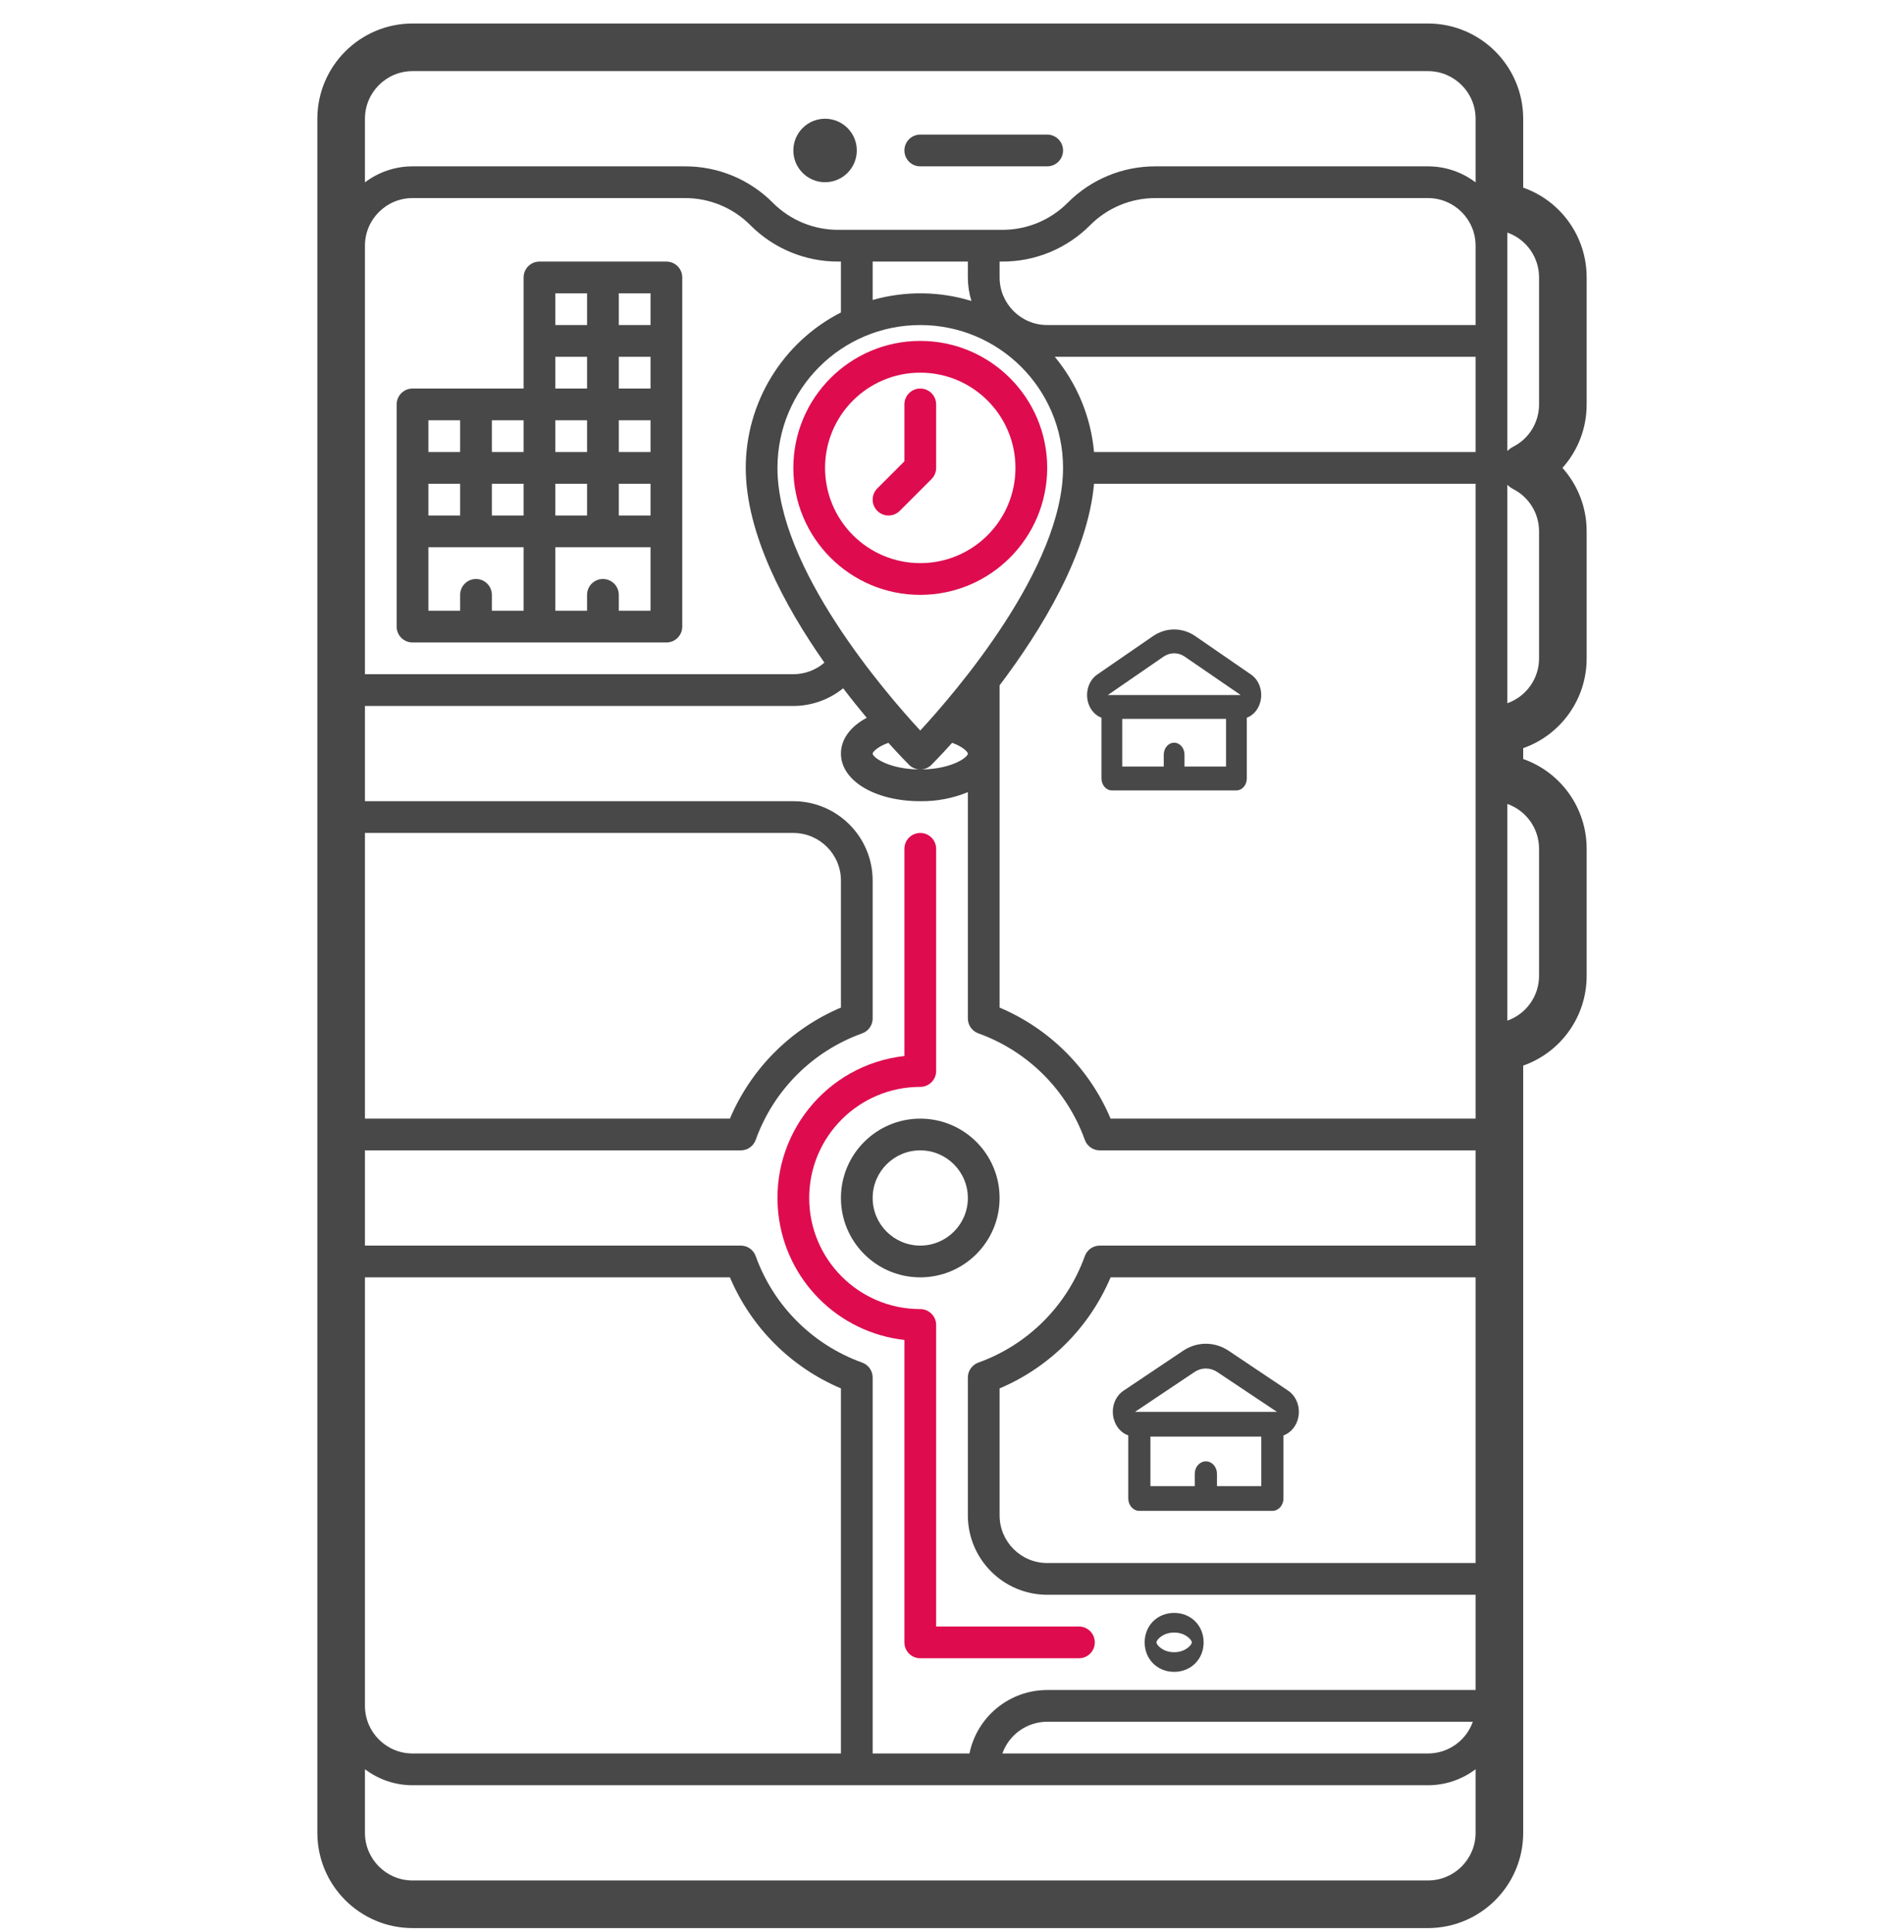
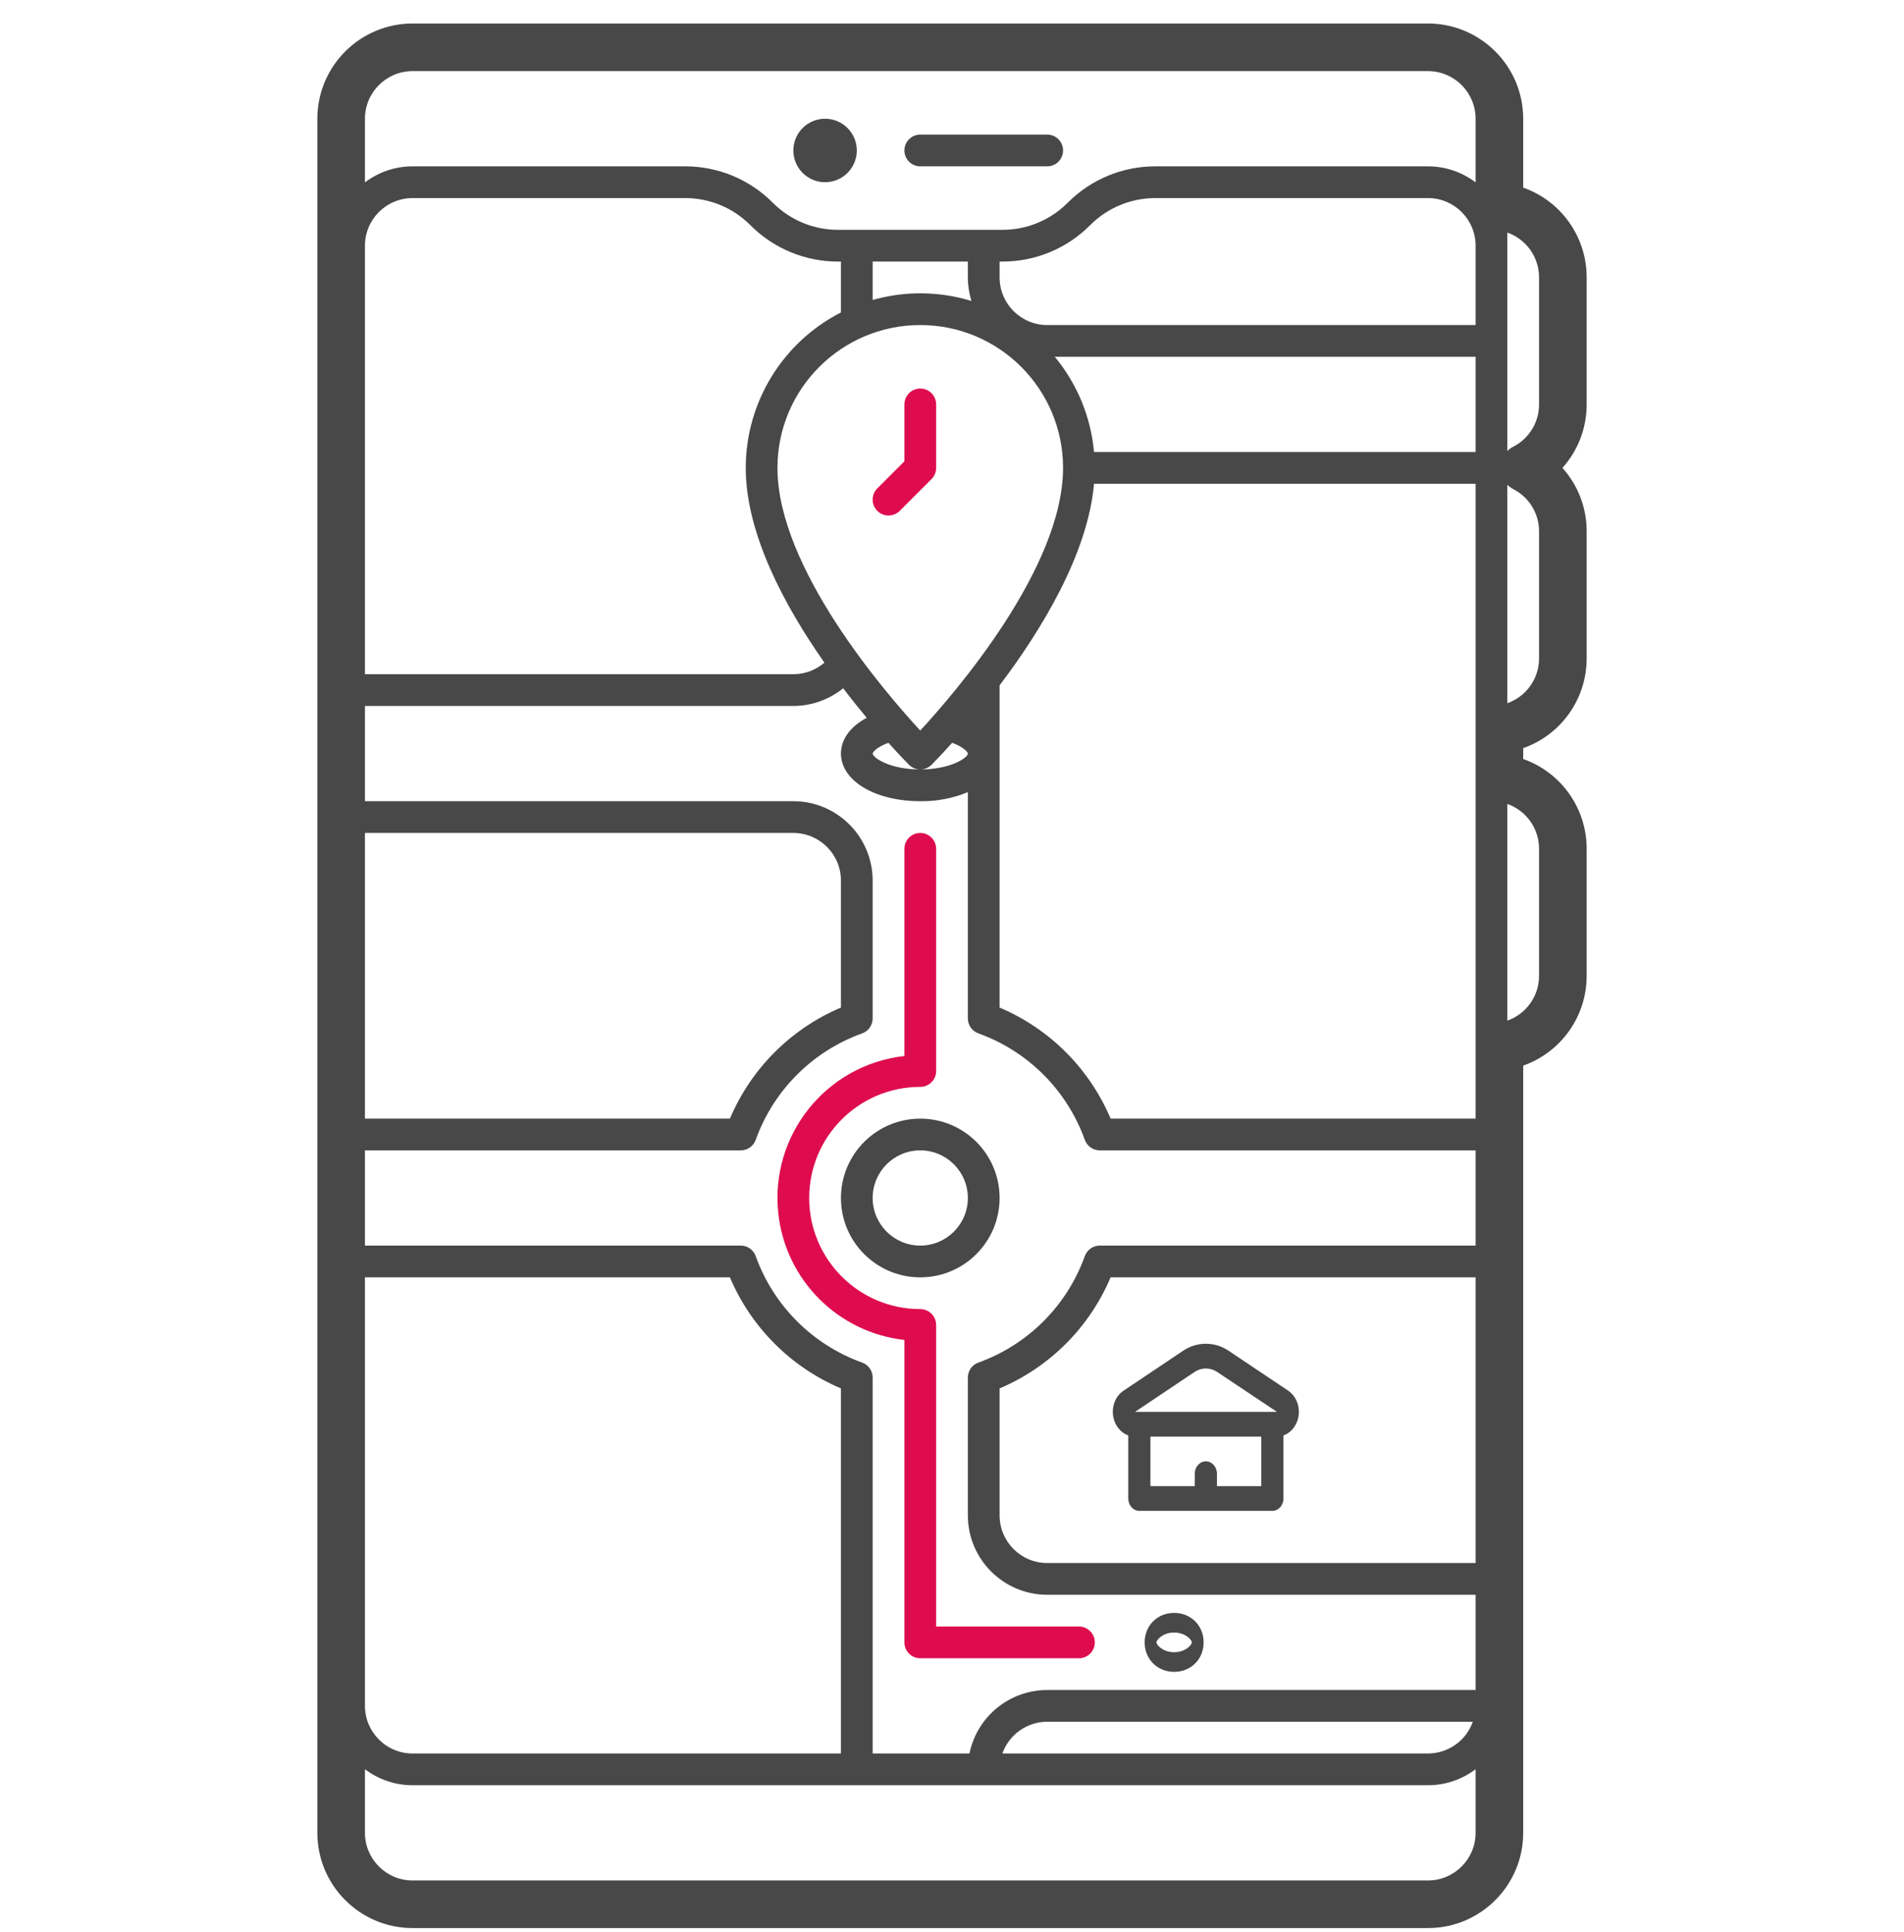
<svg xmlns="http://www.w3.org/2000/svg" width="70" height="71" viewBox="0 0 70 71" fill="none">
  <g clip-path="url(#clip0_2243_1103)">
    <path d="M30.333 6.697C30.978 6.697 31.5 6.175 31.5 5.53C31.5 4.886 30.978 4.364 30.333 4.364C29.689 4.364 29.167 4.886 29.167 5.53C29.167 6.175 29.689 6.697 30.333 6.697Z" fill="#484848" />
    <path d="M33.833 6.114H38.5C38.822 6.114 39.083 5.853 39.083 5.53C39.083 5.208 38.822 4.947 38.5 4.947H33.833C33.511 4.947 33.25 5.208 33.25 5.53C33.25 5.853 33.511 6.114 33.833 6.114Z" fill="#484848" />
    <path d="M30.917 44.03C30.917 45.641 32.222 46.947 33.833 46.947C35.444 46.947 36.75 45.641 36.75 44.03C36.75 42.419 35.444 41.114 33.833 41.114C32.223 41.115 30.918 42.42 30.917 44.03ZM35.583 44.03C35.583 44.997 34.8 45.78 33.833 45.78C32.867 45.78 32.083 44.997 32.083 44.03C32.083 43.064 32.867 42.28 33.833 42.28C34.799 42.281 35.582 43.064 35.583 44.03Z" fill="#484848" />
-     <path d="M45.997 24.794L43.952 23.385C43.469 23.051 42.865 23.051 42.382 23.385L40.336 24.794C39.975 25.043 39.858 25.581 40.074 25.996C40.17 26.178 40.32 26.314 40.496 26.379V28.612C40.496 28.854 40.667 29.05 40.877 29.05H45.456C45.667 29.05 45.838 28.854 45.838 28.612V26.379C46.239 26.232 46.46 25.738 46.332 25.278C46.275 25.075 46.156 24.903 45.997 24.794ZM42.774 24.136C43.016 23.969 43.318 23.969 43.559 24.136L45.605 25.539C45.605 25.541 45.605 25.544 45.605 25.546L45.605 25.545H40.729L40.731 25.55C40.73 25.549 40.729 25.547 40.729 25.545L42.774 24.136ZM43.548 28.174V27.735C43.548 27.494 43.377 27.297 43.167 27.297C42.956 27.297 42.785 27.494 42.785 27.735V28.174H41.259V26.421H45.075V28.174H43.548Z" fill="#484848" />
    <path d="M40.943 52.133C41.015 52.43 41.218 52.665 41.48 52.757V55.075C41.48 55.326 41.663 55.53 41.888 55.53H46.778C47.003 55.53 47.186 55.326 47.186 55.075V52.757C47.614 52.603 47.851 52.091 47.714 51.613C47.653 51.403 47.526 51.224 47.356 51.11L45.172 49.647C44.656 49.301 44.011 49.301 43.494 49.647L41.31 51.111C40.993 51.319 40.843 51.739 40.943 52.133ZM44.741 54.62V54.165C44.741 53.914 44.558 53.71 44.333 53.71C44.108 53.71 43.925 53.914 43.925 54.165V54.62H42.295V52.8H46.371V54.62H44.741ZM43.914 50.427C44.172 50.254 44.495 50.254 44.752 50.427L46.938 51.885C46.938 51.887 46.938 51.889 46.937 51.891L46.937 51.891H41.729L41.731 51.896C41.73 51.894 41.729 51.892 41.729 51.891L43.914 50.427Z" fill="#484848" />
    <path d="M42.083 60.364C42.083 60.981 42.549 61.447 43.167 61.447C43.785 61.447 44.251 60.981 44.251 60.364C44.251 59.746 43.785 59.28 43.167 59.28C42.549 59.28 42.083 59.746 42.083 60.364ZM43.167 60.002C43.586 60.002 43.817 60.274 43.817 60.364C43.817 60.454 43.586 60.725 43.167 60.725C42.747 60.725 42.516 60.454 42.516 60.364C42.516 60.274 42.747 60.002 43.167 60.002Z" fill="#484848" />
-     <path d="M38.5 17.197C38.5 14.62 36.411 12.53 33.833 12.53C31.256 12.53 29.167 14.62 29.167 17.197C29.167 19.774 31.256 21.864 33.833 21.864C36.409 21.861 38.497 19.773 38.5 17.197ZM30.333 17.197C30.333 15.264 31.9 13.697 33.833 13.697C35.766 13.697 37.333 15.264 37.333 17.197C37.333 19.13 35.766 20.697 33.833 20.697C31.901 20.695 30.335 19.129 30.333 17.197Z" fill="#DE0C4F" />
    <path d="M34.417 17.197V14.864C34.417 14.541 34.156 14.28 33.833 14.28C33.511 14.28 33.25 14.541 33.25 14.864V16.955L32.254 17.951C32.026 18.179 32.026 18.548 32.254 18.776C32.482 19.004 32.851 19.004 33.079 18.776L34.246 17.609C34.355 17.5 34.417 17.352 34.417 17.197Z" fill="#DE0C4F" />
    <path d="M33.25 60.364C33.25 60.686 33.511 60.947 33.833 60.947H39.667C39.989 60.947 40.25 60.686 40.25 60.364C40.25 60.041 39.989 59.78 39.667 59.78H34.417V48.697C34.417 48.375 34.155 48.114 33.833 48.114C31.578 48.114 29.75 46.285 29.75 44.03C29.75 41.775 31.578 39.947 33.833 39.947C34.155 39.947 34.417 39.686 34.417 39.364V31.197C34.417 30.875 34.155 30.614 33.833 30.614C33.511 30.614 33.25 30.875 33.25 31.197V38.812C30.368 39.135 28.294 41.732 28.616 44.614C28.889 47.051 30.812 48.975 33.25 49.248V60.364Z" fill="#DE0C4F" />
-     <path d="M24.5 9.614H19.833C19.511 9.614 19.25 9.875 19.25 10.197V14.28H15.167C14.844 14.28 14.583 14.541 14.583 14.864V23.03C14.583 23.352 14.844 23.614 15.167 23.614H24.5C24.822 23.614 25.083 23.352 25.083 23.03V10.197C25.083 9.875 24.822 9.614 24.5 9.614ZM20.417 18.947V17.78H21.583V18.947H20.417ZM15.75 18.947V17.78H16.917V18.947H15.75ZM18.083 17.78H19.25V18.947H18.083V17.78ZM20.417 13.114H21.583V14.28H20.417V13.114ZM22.75 14.28V13.114H23.917V14.28H22.75ZM23.917 15.447V16.614H22.75V15.447H23.917ZM20.417 15.447H21.583V16.614H20.417V15.447ZM22.75 17.78H23.917V18.947H22.75V17.78ZM23.917 11.947H22.75V10.78H23.917V11.947ZM21.583 10.78V11.947H20.417V10.78H21.583ZM19.25 16.614H18.083V15.447H19.25V16.614ZM16.917 15.447V16.614H15.75V15.447H16.917ZM15.75 20.114H19.25V22.447H18.083V21.864C18.083 21.541 17.822 21.28 17.5 21.28C17.178 21.28 16.917 21.541 16.917 21.864V22.447H15.75V20.114ZM22.75 22.447V21.864C22.75 21.541 22.489 21.28 22.167 21.28C21.844 21.28 21.583 21.541 21.583 21.864V22.447H20.417V20.114H23.917V22.447H22.75Z" fill="#484848" />
    <path d="M58.333 10.197C58.335 8.713 57.4 7.39 56 6.896V4.364C55.998 2.432 54.432 0.866 52.5 0.864H15.167C13.235 0.866 11.669 2.432 11.667 4.364V67.364C11.669 69.296 13.235 70.862 15.167 70.864H52.5C54.432 70.862 55.998 69.296 56 67.364V39.165C57.4 38.671 58.335 37.348 58.333 35.864V31.197C58.335 29.713 57.4 28.39 56 27.896V27.498C57.4 27.004 58.335 25.681 58.333 24.197V19.53C58.335 18.669 58.018 17.838 57.443 17.197C58.018 16.556 58.335 15.725 58.333 14.864V10.197ZM52.5 69.114H15.167C14.201 69.113 13.418 68.33 13.417 67.364V65.025C13.92 65.407 14.535 65.614 15.167 65.614H52.5C53.132 65.614 53.746 65.407 54.25 65.025V67.364C54.249 68.33 53.466 69.113 52.5 69.114ZM15.167 2.614H52.5C53.466 2.615 54.249 3.398 54.25 4.364V6.703C53.746 6.321 53.132 6.114 52.5 6.114H42.483C41.271 6.11 40.109 6.592 39.254 7.451C38.618 8.091 37.752 8.449 36.85 8.447H30.816C29.914 8.449 29.049 8.091 28.412 7.451C27.558 6.592 26.395 6.11 25.183 6.114H15.167C14.535 6.114 13.92 6.321 13.417 6.703V4.364C13.418 3.398 14.201 2.615 15.167 2.614ZM54.25 28.588V41.114H40.831C40.053 39.274 38.589 37.81 36.75 37.032V25.189C38.282 23.162 39.99 20.374 40.222 17.78H54.25V28.588ZM54.25 57.447H38.5C37.534 57.446 36.751 56.663 36.75 55.697V51.029C38.589 50.25 40.053 48.786 40.831 46.947H54.25V57.447ZM32.661 27.301C33.084 27.77 33.37 28.059 33.421 28.11C33.649 28.337 34.018 28.337 34.246 28.11C34.297 28.059 34.583 27.77 35.005 27.301C35.431 27.455 35.583 27.648 35.583 27.697C35.583 27.842 34.963 28.28 33.833 28.28C32.704 28.28 32.083 27.842 32.083 27.697C32.083 27.648 32.235 27.455 32.661 27.301ZM28.583 17.197C28.583 14.297 30.934 11.947 33.833 11.947C36.733 11.947 39.083 14.297 39.083 17.197C39.083 20.863 35.137 25.438 33.833 26.85C32.529 25.439 28.583 20.867 28.583 17.197ZM54.25 16.614H40.222C40.106 15.328 39.603 14.108 38.779 13.114H54.25V16.614ZM54.25 11.947H38.5C37.534 11.946 36.751 11.163 36.75 10.197V9.614H36.85C38.062 9.617 39.225 9.135 40.079 8.276C40.715 7.636 41.581 7.278 42.483 7.28H52.5C53.466 7.281 54.249 8.064 54.25 9.03V11.947ZM35.714 11.062C34.533 10.7 33.272 10.687 32.083 11.025V9.614H35.583V10.197C35.583 10.49 35.627 10.782 35.714 11.062ZM30.917 11.484C28.77 12.581 27.419 14.787 27.417 17.197C27.417 19.613 28.845 22.268 30.309 24.355C29.991 24.629 29.586 24.78 29.167 24.78H13.417V9.03C13.418 8.064 14.201 7.281 15.167 7.28H25.183C26.086 7.278 26.951 7.636 27.587 8.276C28.442 9.135 29.605 9.617 30.817 9.614H30.917V11.484ZM13.417 30.614H29.167C30.133 30.615 30.916 31.398 30.917 32.364V37.032C29.078 37.81 27.614 39.274 26.835 41.114H13.417V30.614ZM13.417 46.947H26.835C27.614 48.786 29.078 50.25 30.917 51.029V64.447H15.167C14.201 64.446 13.418 63.663 13.417 62.697V46.947ZM31.695 50.079C29.873 49.424 28.439 47.99 27.784 46.169C27.702 45.936 27.482 45.78 27.235 45.78H13.417V42.28H27.235C27.482 42.28 27.702 42.125 27.784 41.892C28.439 40.071 29.873 38.636 31.695 37.981C31.928 37.899 32.083 37.679 32.083 37.432V32.364C32.081 30.753 30.777 29.449 29.167 29.447H13.417V25.947H29.167C29.834 25.946 30.48 25.716 30.999 25.297C31.3 25.692 31.593 26.056 31.865 26.382C31.266 26.701 30.917 27.168 30.917 27.697C30.917 28.695 32.17 29.447 33.833 29.447C34.433 29.456 35.029 29.343 35.583 29.114V37.432C35.583 37.679 35.739 37.899 35.972 37.981C37.793 38.636 39.227 40.071 39.882 41.892C39.965 42.125 40.185 42.28 40.432 42.28H54.25V45.78H40.432C40.185 45.78 39.965 45.936 39.882 46.169C39.227 47.99 37.793 49.424 35.972 50.079C35.739 50.162 35.583 50.382 35.583 50.629V55.697C35.585 57.307 36.89 58.612 38.5 58.614H54.25V62.114H38.5C37.114 62.115 35.921 63.09 35.642 64.447H32.083V50.629C32.083 50.382 31.928 50.162 31.695 50.079ZM38.5 63.28H54.148C53.901 63.979 53.241 64.446 52.5 64.447H36.852C37.099 63.749 37.759 63.282 38.5 63.28ZM56.583 31.197V35.864C56.584 36.605 56.116 37.266 55.417 37.512V29.548C56.116 29.794 56.584 30.455 56.583 31.197ZM56.583 24.197C56.584 24.939 56.116 25.599 55.417 25.846V17.817C55.48 17.881 55.553 17.934 55.632 17.975C56.217 18.273 56.584 18.874 56.583 19.53V24.197ZM56.583 14.864C56.584 15.52 56.217 16.121 55.632 16.419C55.553 16.46 55.48 16.513 55.417 16.577V8.548C56.116 8.794 56.584 9.456 56.583 10.197V14.864Z" fill="#484848" />
  </g>
  <defs>
    <clipPath id="clip0_2243_1103">
      <rect width="70" height="70" fill="white" transform="translate(0 0.864)" />
    </clipPath>
  </defs>
</svg>